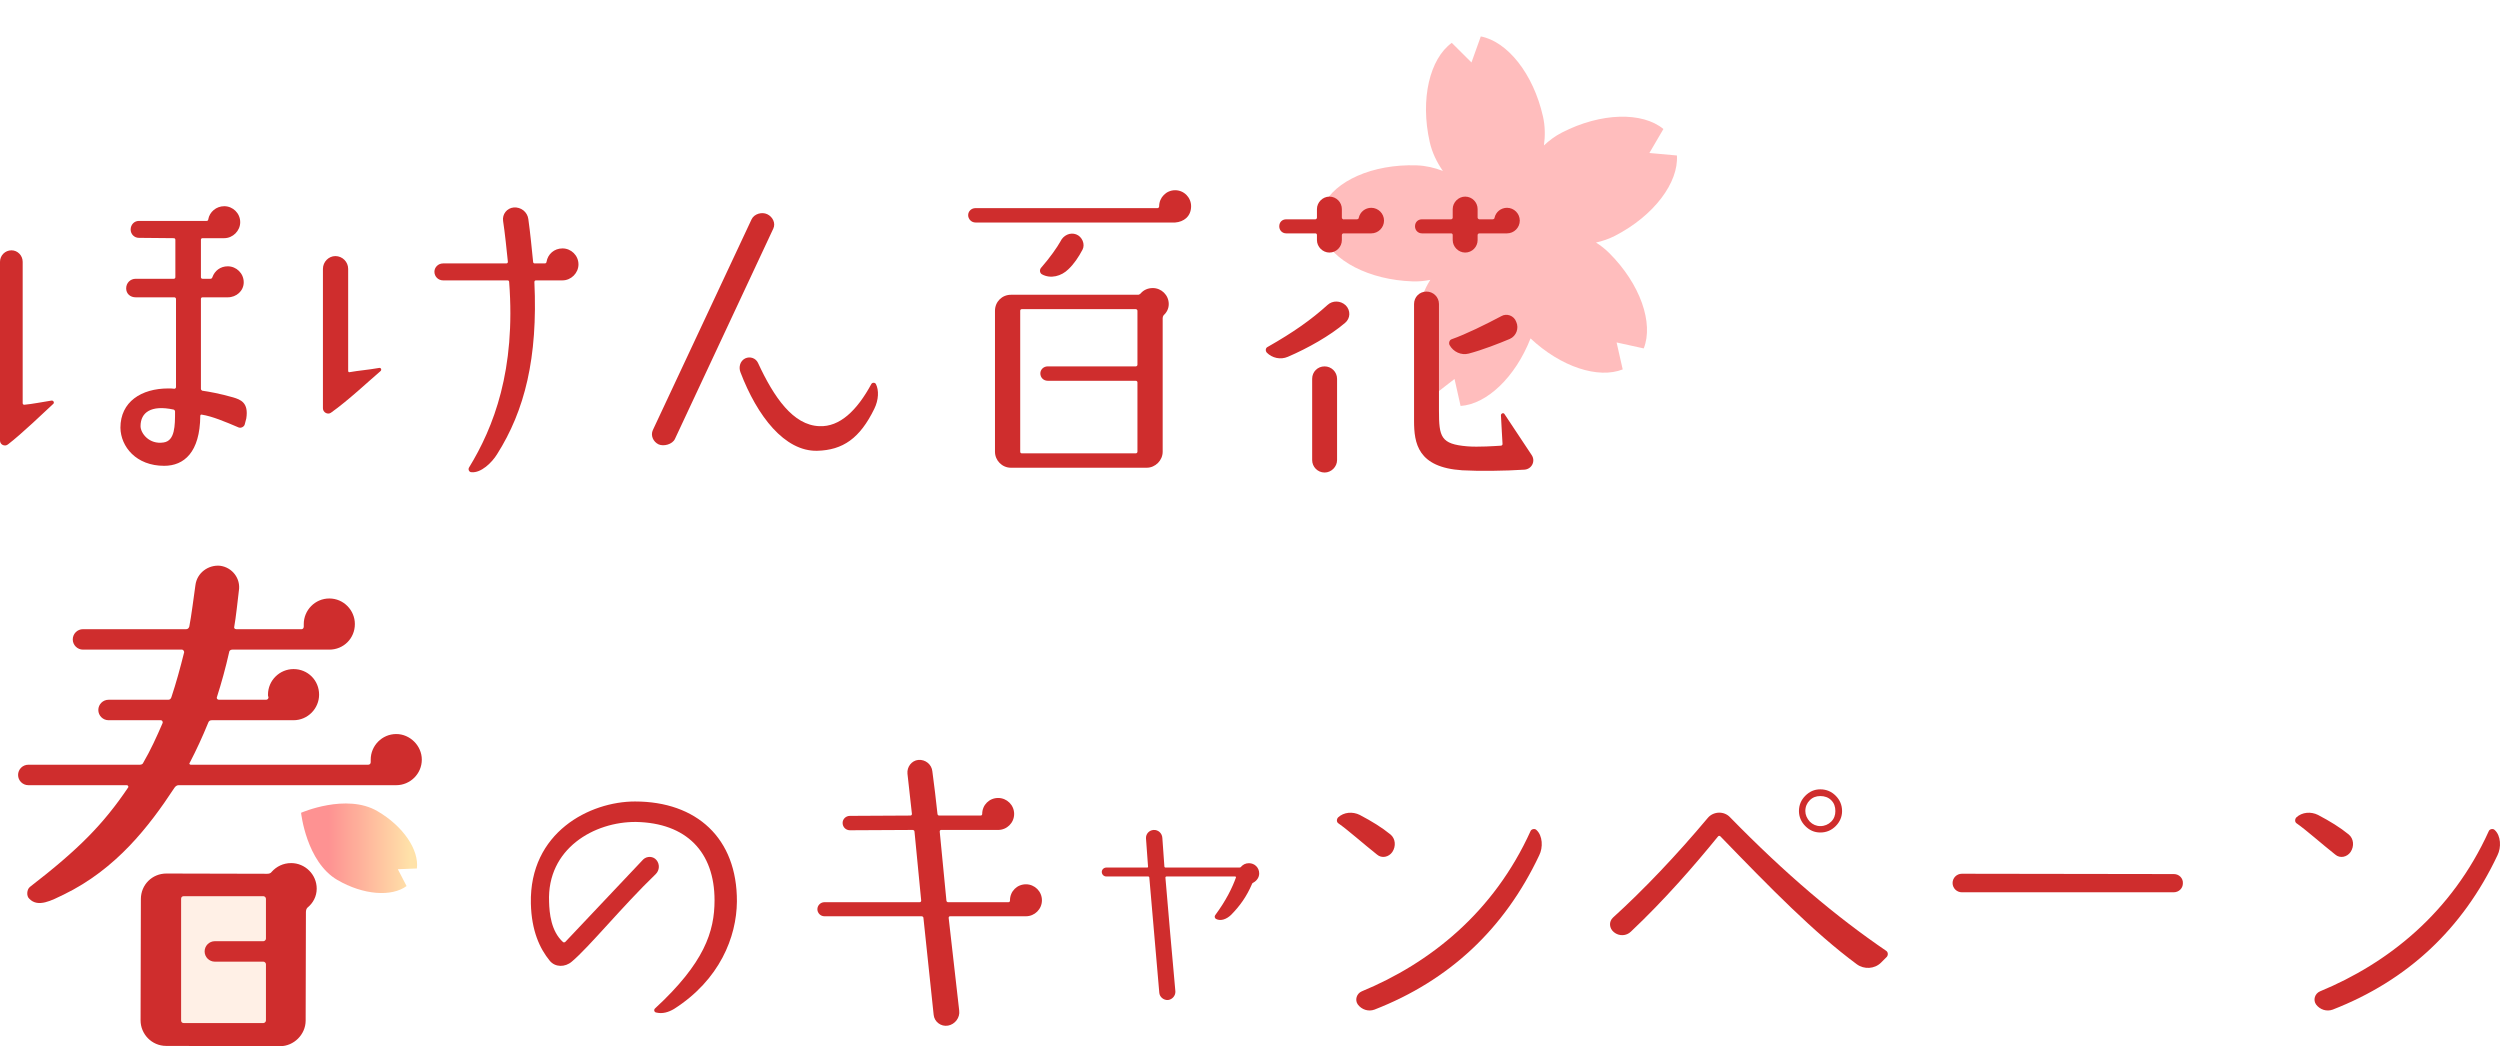
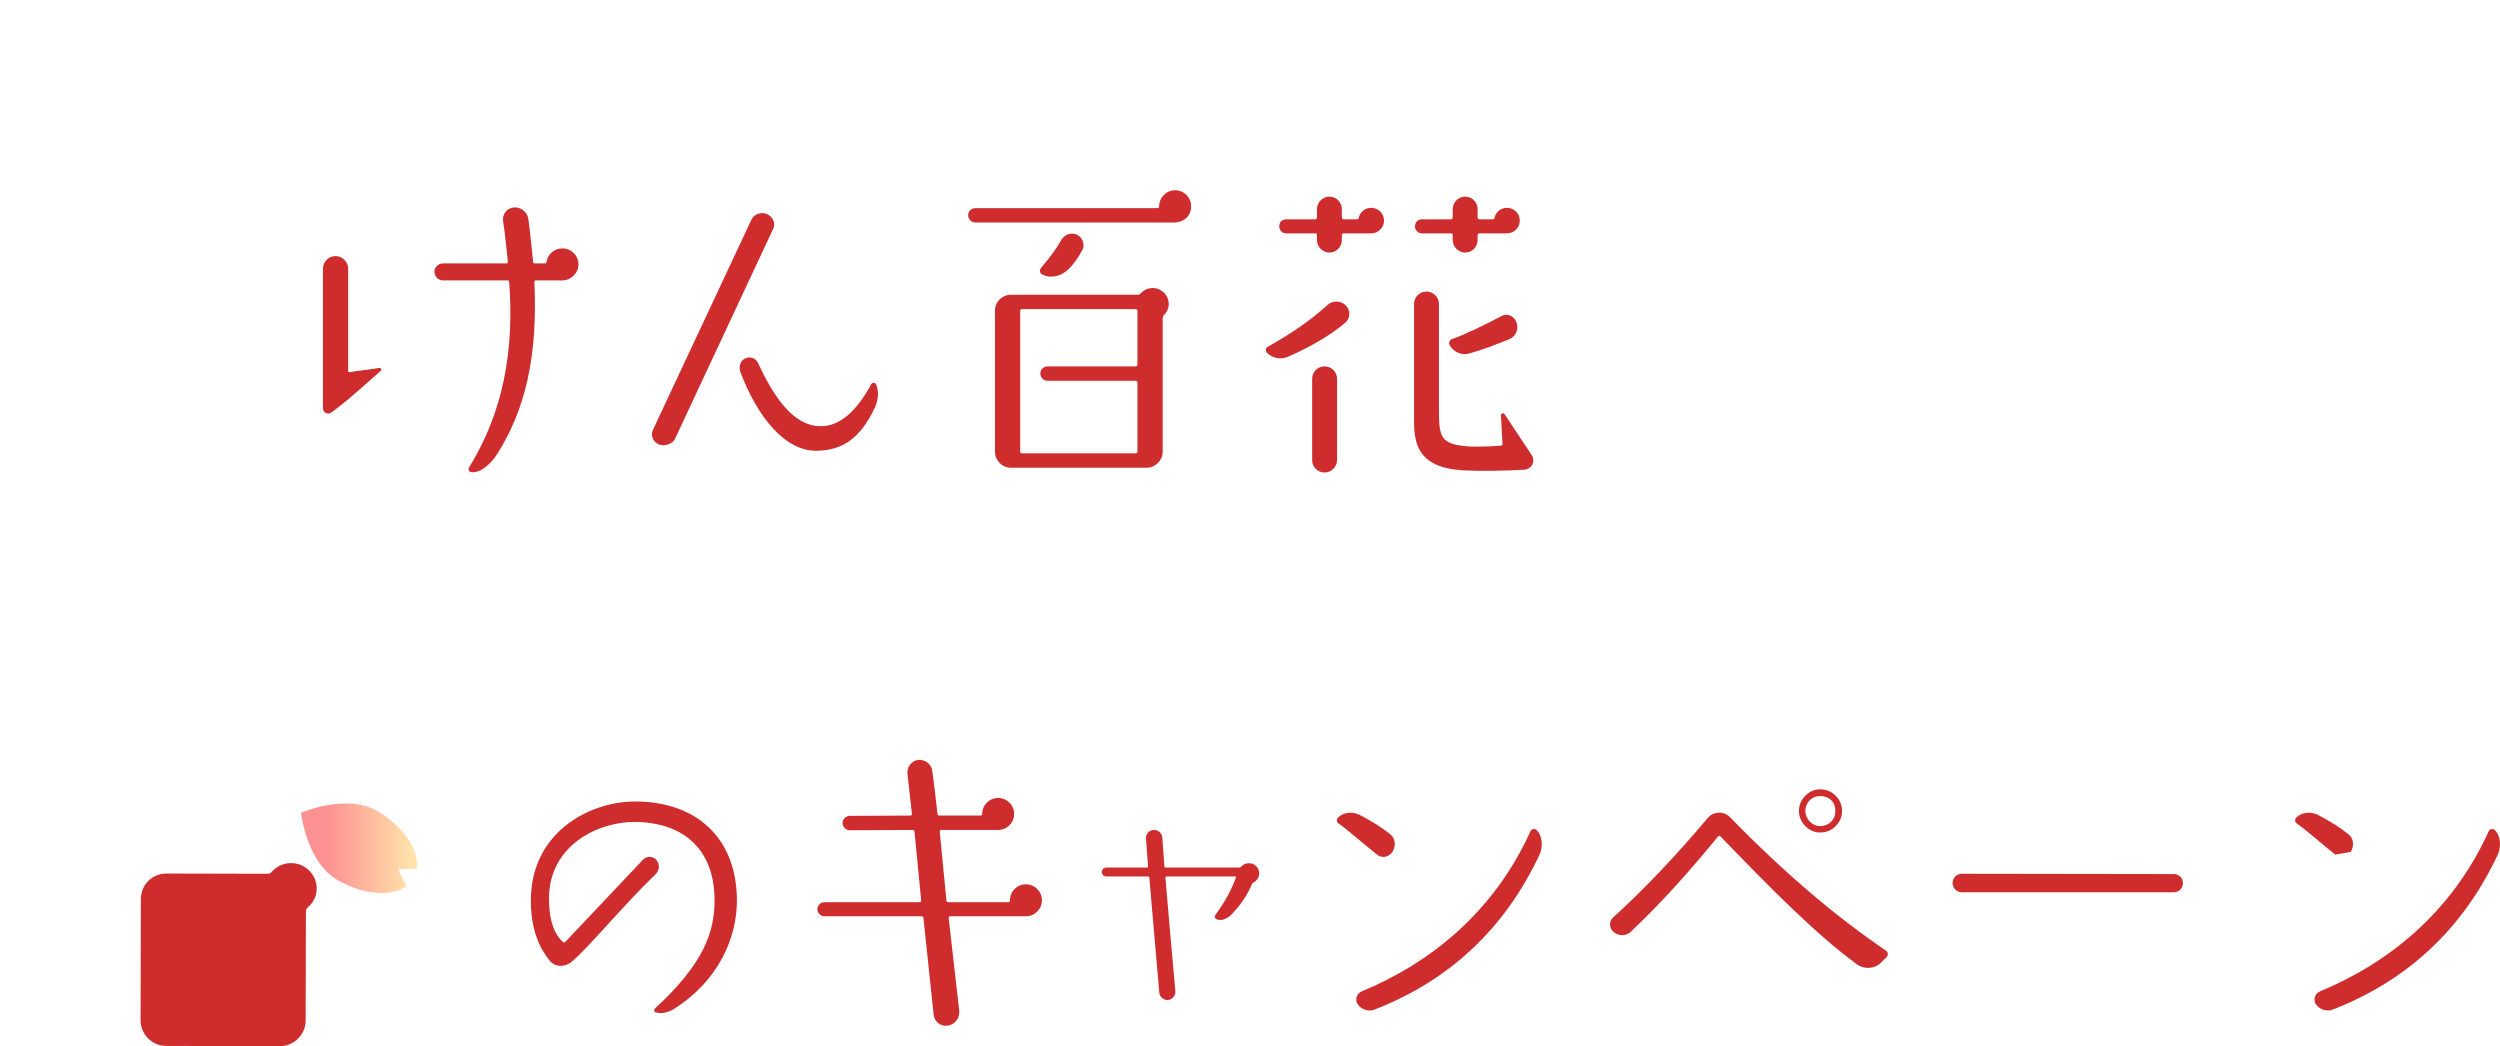
<svg xmlns="http://www.w3.org/2000/svg" width="736" height="308" viewBox="0 0 736 308" fill="none">
  <g filter="url(#filter0_f_112_76)">
-     <path fill-rule="evenodd" clip-rule="evenodd" d="M427.404 12.615C420.935 17.292 418.055 29.139 420.912 41.814C421.617 44.941 423.012 47.782 424.781 50.323C422.331 49.376 419.728 48.765 417.018 48.678C404.032 48.26 392.94 53.321 389.566 60.555L396.328 65.161L389.319 69.303C392.268 76.7 402.98 82.423 415.919 82.84C417.675 82.896 419.4 82.73 421.079 82.392C420.206 83.768 419.464 85.24 418.899 86.811C414.505 99.038 415.906 111.15 421.75 116.587L428.214 111.571L429.997 119.514C437.665 119.004 446.077 111.132 450.59 99.63C459.602 108.083 470.577 111.585 477.723 108.756L475.925 100.816L483.916 102.573C486.862 95.155 482.932 83.614 473.716 74.454C472.533 73.278 471.234 72.268 469.857 71.401C471.78 70.984 473.667 70.341 475.465 69.415C486.974 63.488 494.195 53.722 493.685 45.775L485.577 45.042L489.709 37.98C483.557 32.894 471.367 33.081 459.816 39.03C457.848 40.043 456.095 41.341 454.535 42.821C454.919 40.023 454.895 37.145 454.253 34.298C451.407 21.669 443.768 12.227 435.948 10.725L433.202 18.388L427.404 12.615Z" fill="#FFBDBD" />
-   </g>
+     </g>
  <g clip-path="url(#clip0_112_76)">
-     <path d="M6.677 77.084V118.687C6.677 118.97 6.866 119.158 7.148 119.158C9.404 118.97 12.696 118.311 15.141 117.933C15.705 117.839 16.081 118.499 15.705 118.875C13.166 121.228 6.3 127.817 2.351 130.829C1.411 131.582 0 130.923 0 129.699V77.084C0 75.201 1.505 73.694 3.385 73.694C5.172 73.694 6.677 75.201 6.677 77.084ZM72.035 124.994C71.847 125.653 70.907 126.124 70.248 125.84C66.299 124.146 62.442 122.546 59.433 122.076C59.151 121.981 58.963 122.171 58.963 122.452C58.869 133.182 54.167 137.136 48.336 137.136C40.061 137.136 35.546 131.488 35.452 125.935C35.452 118.311 41.565 114.358 49.559 114.358C50.123 114.358 50.687 114.358 51.345 114.452C51.533 114.452 51.816 114.264 51.816 113.981V88.002C51.816 87.72 51.533 87.532 51.345 87.532H39.966C38.367 87.532 37.145 86.497 37.145 84.897C37.145 83.296 38.367 82.072 39.966 82.072H51.157C51.439 82.072 51.627 81.885 51.627 81.601V70.589C51.627 70.307 51.439 70.119 51.157 70.119L40.906 70.024C39.496 70.024 38.462 68.895 38.462 67.577C38.462 66.165 39.496 65.035 40.906 65.035H60.844C61.126 65.035 61.314 64.847 61.314 64.565C61.69 62.4 63.665 60.706 66.016 60.706C68.555 60.706 70.718 62.777 70.718 65.412C70.718 67.953 68.555 70.118 66.016 70.118H59.621C59.339 70.118 59.151 70.306 59.151 70.588V81.6C59.151 81.884 59.339 82.071 59.621 82.071H61.972C62.254 82.071 62.442 81.884 62.536 81.6C63.195 79.718 64.887 78.401 67.05 78.401C69.589 78.401 71.752 80.472 71.752 83.107C71.752 85.648 69.589 87.531 67.05 87.531H59.621C59.339 87.531 59.151 87.719 59.151 88.001V114.451C59.151 114.733 59.339 114.922 59.527 115.017C61.502 115.299 64.699 115.863 68.65 116.993C70.812 117.652 73.257 118.5 72.505 123.206L72.035 124.994ZM51.534 121.134C51.534 120.852 51.252 120.57 51.064 120.57C44.482 119.158 41.377 121.416 41.377 125.464C41.377 127.535 43.916 130.923 48.149 130.264C51.534 129.793 51.534 125.276 51.534 121.134Z" fill="#CF2D2D" />
    <path d="M111.527 108.334C112.185 108.146 112.467 108.899 111.997 109.275C108.988 111.817 102.499 117.934 97.421 121.512C96.48 122.171 95.07 121.417 95.07 120.194V79.155C95.07 77.085 96.763 75.391 98.737 75.391C100.806 75.391 102.499 77.085 102.499 79.155V109.18C102.499 109.464 102.687 109.652 102.969 109.557C105.602 109.086 108.329 108.899 111.527 108.334ZM149.895 83.014C149.895 82.731 149.707 82.544 149.425 82.544H130.429C129.019 82.544 127.89 81.414 127.89 80.002C127.89 78.685 129.019 77.554 130.429 77.554H149.049C149.331 77.554 149.519 77.366 149.519 77.084C149.143 73.507 148.673 68.707 148.109 65.035C147.827 63.059 149.237 61.271 151.212 61.082C153.375 60.894 155.255 62.4 155.538 64.472C156.102 68.425 156.572 73.413 156.948 77.084C156.948 77.366 157.136 77.554 157.418 77.554H160.427C160.615 77.554 160.898 77.366 160.898 77.084C161.274 74.825 163.154 73.131 165.599 73.131C168.138 73.131 170.301 75.201 170.301 77.837C170.301 80.378 168.138 82.544 165.599 82.544H157.794C157.512 82.544 157.324 82.731 157.324 83.014C158.359 105.321 154.503 120.852 146.321 133.747C144.817 136.194 141.619 139.299 138.798 139.018C138.14 139.018 137.764 138.265 138.046 137.701C145.381 125.747 151.87 108.898 149.895 83.014Z" fill="#CF2D2D" />
    <path d="M227.663 67.295L198.698 129.23C197.946 130.83 195.407 131.488 193.901 130.83C192.303 130.077 191.456 128.194 192.209 126.594L221.267 64.566C222.02 62.966 224.277 62.307 225.875 63.06C227.474 63.813 228.415 65.695 227.663 67.295ZM257.38 120.381C253.148 129.04 248.163 132.523 240.547 132.712C231.048 132.9 222.961 122.641 217.977 109.557C217.413 108.051 217.883 106.263 219.388 105.51C220.798 104.851 222.491 105.415 223.149 106.826C227.851 116.992 233.493 125.182 241.205 125.464C247.223 125.746 252.302 120.852 256.534 113.039C256.816 112.569 257.568 112.569 257.85 113.039C258.79 114.827 258.696 117.745 257.38 120.381Z" fill="#CF2D2D" />
    <path d="M345.96 65.507H287.185C285.963 65.507 285.023 64.472 285.023 63.342C285.023 62.213 285.963 61.272 287.185 61.272H340.788C341.071 61.272 341.258 60.989 341.258 60.707C341.258 58.166 343.326 56.001 345.96 56.001C348.594 56.001 350.662 58.166 350.662 60.707C350.662 63.719 348.499 65.319 345.96 65.508V65.507ZM342.292 132.994C342.292 135.536 340.129 137.701 337.59 137.701H297.623C294.99 137.701 292.922 135.536 292.922 132.994V91.485C292.922 88.85 294.99 86.779 297.623 86.779H335.052C335.334 86.779 335.617 86.591 335.805 86.402C336.651 85.367 337.966 84.802 339.377 84.802C341.916 84.802 344.08 86.873 344.08 89.509C344.08 90.826 343.515 91.956 342.574 92.803C342.386 93.086 342.292 93.368 342.292 93.65V132.994ZM334.864 91.485C334.864 91.203 334.582 91.014 334.394 91.014H300.822C300.539 91.014 300.351 91.203 300.351 91.485V132.994C300.351 133.277 300.539 133.465 300.822 133.465H334.394C334.582 133.465 334.864 133.277 334.864 132.994V112.57C334.864 112.287 334.582 112.099 334.394 112.099H308.438C307.216 112.099 306.276 111.158 306.276 109.934C306.276 108.805 307.216 107.864 308.438 107.864H334.394C334.582 107.864 334.864 107.675 334.864 107.393V91.485ZM318.688 73.508C317.56 75.673 316.149 77.743 314.551 79.249C312.482 81.32 309.285 82.168 306.746 80.756C306.087 80.38 305.993 79.439 306.464 78.874C309.191 75.767 311.26 72.755 312.201 71.061C313.047 69.273 315.022 68.332 316.808 68.99C318.595 69.649 319.536 71.909 318.689 73.509L318.688 73.508Z" fill="#CF2D2D" />
    <path d="M379.151 105.04C376.988 105.981 374.543 105.416 372.944 103.815C372.474 103.251 372.568 102.404 373.226 102.121C380.844 97.791 386.017 94.12 390.812 89.791C392.317 88.379 394.668 88.473 396.172 89.885C397.677 91.392 397.583 93.745 395.985 95.062C391.565 98.827 385.075 102.498 379.151 105.04ZM387.708 70.684V69.178C387.708 68.895 387.52 68.707 387.238 68.707H378.68C377.458 68.707 376.611 67.766 376.611 66.636C376.611 65.413 377.458 64.566 378.68 64.566H387.238C387.52 64.566 387.708 64.283 387.708 64.095V61.554C387.708 59.578 389.401 57.883 391.376 57.883C393.445 57.883 395.043 59.578 395.043 61.554V64.095C395.043 64.283 395.325 64.566 395.513 64.566H399.463C399.745 64.566 400.027 64.378 400.027 64.095C400.403 62.401 401.908 61.178 403.694 61.178C405.763 61.178 407.456 62.872 407.456 64.942C407.456 67.013 405.763 68.707 403.694 68.707H395.513C395.325 68.707 395.043 68.895 395.043 69.178V70.684C395.043 72.661 393.445 74.354 391.376 74.354C389.4 74.354 387.708 72.66 387.708 70.684ZM393.633 111.534V135.441C393.633 137.418 391.94 139.112 389.966 139.112C387.897 139.112 386.299 137.417 386.299 135.441V111.534C386.299 109.464 387.897 107.864 389.966 107.864C391.941 107.864 393.633 109.464 393.633 111.534ZM416.297 89.509C416.297 87.439 417.896 85.839 419.964 85.839C421.94 85.839 423.632 87.439 423.632 89.509V120.946C423.632 128.665 424.196 130.736 431.908 131.394C435.199 131.678 440.371 131.3 441.877 131.207C442.159 131.207 442.347 130.924 442.347 130.736C442.252 129.7 442.065 125.183 441.877 122.265C441.877 121.7 442.629 121.418 442.911 121.888L450.905 133.937C452.127 135.725 450.999 138.078 448.836 138.267C443.099 138.643 435.388 138.738 430.498 138.455C417.332 137.608 416.297 130.454 416.297 123.866V89.509ZM435.011 61.553V64.094C435.011 64.282 435.293 64.565 435.481 64.565H439.431C439.714 64.565 439.996 64.377 439.996 64.094C440.371 62.4 441.877 61.177 443.663 61.177C445.732 61.177 447.425 62.871 447.425 64.941C447.425 67.012 445.732 68.706 443.663 68.706H435.481C435.293 68.706 435.011 68.894 435.011 69.177V70.683C435.011 72.66 433.413 74.353 431.344 74.353C429.369 74.353 427.677 72.659 427.677 70.683V69.177C427.677 68.894 427.489 68.706 427.207 68.706H418.649C417.426 68.706 416.58 67.765 416.58 66.635C416.58 65.412 417.426 64.565 418.649 64.565H427.207C427.489 64.565 427.677 64.282 427.677 64.094V61.553C427.677 59.577 429.37 57.882 431.344 57.882C433.413 57.882 435.011 59.577 435.011 61.553ZM441.97 93.085C443.568 92.144 445.732 92.897 446.389 94.779C447.236 96.662 446.389 98.92 444.509 99.768C441.406 101.086 436.328 103.063 432.378 104.099C430.214 104.663 427.863 103.628 426.735 101.558C426.453 100.899 426.735 100.051 427.393 99.862C431.438 98.451 437.55 95.438 441.97 93.085Z" fill="#CF2D2D" />
-     <path d="M116.662 231.16H52.567C52.115 231.16 51.664 231.461 51.363 231.913C43.84 243.358 34.211 255.858 18.713 263.387C15.253 265.044 11.19 267.303 8.632 264.591C7.73 263.838 7.88 261.881 8.783 261.128C23.227 249.984 30.45 242.604 37.672 231.912C37.972 231.612 37.672 231.159 37.371 231.159H8.332C6.677 231.159 5.322 229.805 5.322 228.147C5.322 226.49 6.677 225.135 8.332 225.135H41.131C41.583 225.135 42.034 224.986 42.184 224.533C44.291 220.919 46.096 217.003 47.902 212.787C47.902 212.336 47.751 212.034 47.3 212.034H31.953C30.298 212.034 28.944 210.679 28.944 209.022C28.944 207.366 30.298 206.01 31.953 206.01H49.557C50.008 206.01 50.309 205.71 50.459 205.257C51.814 201.191 53.017 196.824 54.221 192.005C54.221 191.704 53.92 191.252 53.619 191.252H24.43C22.774 191.252 21.42 189.897 21.42 188.241C21.42 186.584 22.774 185.229 24.43 185.229H54.823C55.274 185.229 55.575 184.928 55.725 184.476C56.327 181.464 57.08 175.439 57.531 172.277C57.982 168.663 61.292 166.253 64.753 166.555C68.364 167.006 70.922 170.319 70.32 173.934C70.019 176.494 69.417 182.066 68.966 184.476C68.815 184.927 69.116 185.229 69.567 185.229H88.826C89.127 185.229 89.428 184.928 89.428 184.476V183.722C89.428 179.657 92.738 176.192 96.951 176.192C101.163 176.192 104.473 179.657 104.473 183.722C104.473 187.938 101.163 191.252 96.951 191.252H68.363C67.912 191.252 67.46 191.553 67.46 192.005C66.407 196.674 65.203 201.041 63.849 205.257C63.699 205.559 64 206.01 64.451 206.01H78.293C78.744 206.01 79.045 205.71 79.045 205.257C78.895 204.956 78.895 204.806 78.895 204.504C78.895 200.288 82.355 196.975 86.418 196.975C90.63 196.975 93.941 200.288 93.941 204.504C93.941 208.57 90.63 212.034 86.418 212.034H62.344C61.742 212.034 61.441 212.335 61.291 212.787C59.635 216.853 57.83 220.768 55.874 224.533C55.573 224.834 55.874 225.135 56.175 225.135H108.384C108.836 225.135 109.137 224.835 109.137 224.382V223.629C109.137 219.564 112.447 216.1 116.66 216.1C120.722 216.1 124.182 219.564 124.182 223.629C124.182 227.846 120.722 231.159 116.66 231.159L116.662 231.16Z" fill="#CF2D2D" />
    <path d="M93.238 261.643C93.233 263.901 92.175 265.857 90.517 267.209C90.215 267.509 90.064 267.961 90.062 268.562L89.984 300.488C89.973 304.554 86.504 308.009 82.442 307.999L48.889 307.916C44.676 307.906 41.375 304.435 41.385 300.368L41.472 264.677C41.483 260.461 44.801 257.156 49.014 257.166L78.655 257.239C79.257 257.24 79.708 257.091 80.011 256.64C81.369 255.137 83.328 254.087 85.735 254.093C89.797 254.103 93.249 257.425 93.239 261.642L93.238 261.643Z" fill="#CF2D2D" />
-     <path d="M78.295 264.591C78.295 264.14 77.844 263.838 77.543 263.838H54.071C53.62 263.838 53.319 264.139 53.319 264.591V300.433C53.319 300.885 53.62 301.186 54.071 301.186H77.543C77.844 301.186 78.295 300.885 78.295 300.433V283.867C78.295 283.416 77.844 283.114 77.543 283.114H63.249C61.594 283.114 60.24 281.76 60.24 280.102C60.24 278.445 61.594 277.09 63.249 277.09H77.543C77.844 277.09 78.295 276.79 78.295 276.337V264.591Z" fill="#FFF0E6" />
    <path d="M210.361 265.042C210.361 250.829 202.086 242.264 187.228 241.982C175.002 241.887 160.99 249.795 161.648 265.513C161.742 268.808 162.212 274.173 165.786 277.374C165.974 277.468 166.256 277.468 166.444 277.278L189.389 252.994C190.518 251.958 192.305 252.053 193.246 253.182C194.28 254.406 194.186 256.194 193.058 257.323C183.277 266.736 173.403 278.878 168.325 283.113C166.35 284.808 163.435 284.808 161.836 282.831C158.921 279.254 156.476 274.077 156.288 265.982C155.818 244.993 173.685 235.957 186.945 235.957C205.001 235.957 217.039 246.687 216.945 265.419C216.851 275.867 211.867 288.48 198.419 297.045C196.82 297.987 195.033 298.551 193.153 298.081C192.589 297.987 192.4 297.234 192.871 296.857C207.353 283.491 210.362 274.267 210.362 265.042H210.361Z" fill="#CF2D2D" />
    <path d="M271.859 270.22C271.859 269.936 271.576 269.749 271.294 269.749H242.706C241.577 269.749 240.637 268.808 240.637 267.678C240.637 266.549 241.577 265.608 242.706 265.608H270.73C271.012 265.608 271.2 265.419 271.2 265.137L269.225 244.805C269.225 244.523 268.943 244.335 268.66 244.335L250.228 244.429C249.005 244.429 248.065 243.488 248.065 242.264C248.065 241.135 249.005 240.194 250.228 240.194L268.001 240.099C268.283 240.099 268.471 239.911 268.471 239.629C268.001 235.676 267.625 231.723 267.155 227.768C266.967 225.791 268.377 223.909 270.352 223.721C272.421 223.533 274.302 225.038 274.49 227.11C275.054 231.157 275.524 235.393 275.994 239.629C275.994 239.911 276.276 240.099 276.464 240.099H288.69C288.972 240.099 289.16 239.911 289.16 239.629C289.16 236.993 291.229 234.922 293.862 234.922C296.401 234.922 298.564 236.993 298.564 239.629C298.564 242.265 296.401 244.335 293.862 244.335H277.029C276.841 244.335 276.653 244.523 276.653 244.805L278.627 265.137C278.627 265.419 278.909 265.608 279.097 265.608H296.871C297.153 265.608 297.341 265.419 297.341 265.137V265.042C297.341 262.407 299.41 260.336 302.043 260.336C304.582 260.336 306.745 262.407 306.745 265.042C306.745 267.677 304.582 269.749 302.043 269.749H279.662C279.474 269.749 279.285 269.936 279.285 270.22L282.389 297.516C282.671 299.586 281.166 301.563 279.097 301.94C277.029 302.315 275.054 300.81 274.866 298.74L271.857 270.22H271.859Z" fill="#CF2D2D" />
    <path d="M370.707 257.137C370.707 258.342 369.955 259.32 368.977 259.848C368.826 259.923 368.676 259.998 368.6 260.224C367.021 263.914 364.989 266.775 362.356 269.41C361.153 270.54 359.423 271.292 357.992 270.54C357.617 270.314 357.466 269.787 357.767 269.41C361.001 265.043 362.807 261.278 363.86 258.342C363.935 258.191 363.785 258.04 363.634 258.04H343.397C343.247 258.04 343.097 258.191 343.097 258.342C344 268.808 344.978 280.555 346.031 291.849C346.106 293.129 345.128 294.259 343.849 294.409C342.57 294.484 341.366 293.506 341.292 292.227L338.358 258.343C338.358 258.192 338.207 258.041 338.057 258.041H325.719C324.967 258.041 324.365 257.439 324.365 256.686C324.365 256.008 324.967 255.407 325.719 255.407H337.755C337.905 255.407 338.056 255.256 337.981 255.106L337.38 246.823C337.304 245.543 338.281 244.413 339.636 244.338C340.99 244.262 342.119 245.316 342.194 246.672L342.796 255.105C342.796 255.255 342.947 255.406 343.097 255.406H364.913C365.064 255.406 365.289 255.331 365.365 255.18C365.966 254.503 366.718 254.126 367.696 254.126C369.351 254.126 370.705 255.406 370.705 257.138L370.707 257.137Z" fill="#CF2D2D" />
    <path d="M405.387 251.582C401.344 248.382 396.924 244.428 394.103 242.452C393.445 242.076 393.445 241.229 393.915 240.664C395.607 239.064 398.24 238.876 400.309 239.911C403.883 241.794 406.798 243.582 409.338 245.653C410.843 246.877 411.031 249.136 409.903 250.83C408.867 252.337 406.799 252.807 405.388 251.583L405.387 251.582ZM450.622 244.616C450.904 244.051 451.844 243.863 452.315 244.334C454.195 246.028 454.29 249.51 453.161 251.769C442.91 273.513 426.641 288.666 404.635 297.232C402.848 297.891 400.873 297.232 399.745 295.726C398.805 294.408 399.369 292.526 400.873 291.866C420.904 283.583 439.713 268.711 450.621 244.615L450.622 244.616Z" fill="#CF2D2D" />
    <path d="M555.284 279.914C555.848 280.289 555.941 281.137 555.471 281.701L553.778 283.396C551.897 285.279 548.794 285.467 546.63 283.867C534.03 274.548 521.334 261.559 506.475 246.216C506.287 246.028 506.005 246.028 505.817 246.216C498.763 254.875 490.112 264.854 480.143 274.266C478.827 275.583 476.664 275.678 475.159 274.454C473.748 273.325 473.561 271.348 474.877 270.124C483.716 262.123 493.497 251.863 502.807 240.757C504.406 238.874 507.509 238.687 509.295 240.569C525.753 257.416 540.517 269.842 555.282 279.914H555.284ZM540.425 234.263C541.648 235.487 542.307 236.992 542.307 238.781C542.307 240.475 541.648 241.981 540.425 243.204C539.203 244.428 537.699 245.087 535.911 245.087C534.124 245.087 532.714 244.428 531.492 243.204C530.269 241.981 529.611 240.475 529.611 238.781C529.611 236.993 530.269 235.487 531.492 234.263C532.714 233.039 534.125 232.38 535.911 232.38C537.698 232.38 539.203 233.039 540.425 234.263ZM540.331 238.781C540.331 237.463 539.955 236.428 539.108 235.581C538.262 234.735 537.133 234.357 535.911 234.357C534.69 234.357 533.654 234.734 532.807 235.581C531.962 236.428 531.492 237.463 531.492 238.781C531.492 239.91 531.962 240.946 532.807 241.887C533.653 242.734 534.689 243.204 535.911 243.204C537.134 243.204 538.262 242.734 539.108 241.887C539.955 241.04 540.331 240.004 540.331 238.781Z" fill="#CF2D2D" />
    <path d="M642.642 260.054C642.642 261.56 641.419 262.689 639.915 262.689H577.566C576.061 262.689 574.839 261.465 574.839 259.96C574.839 258.454 576.062 257.231 577.566 257.231L640.009 257.325C641.514 257.325 642.736 258.549 642.642 260.055V260.054Z" fill="#CF2D2D" />
-     <path d="M687.494 251.582C683.45 248.382 679.03 244.428 676.209 242.452C675.551 242.076 675.551 241.229 676.021 240.664C677.714 239.064 680.347 238.876 682.416 239.911C685.99 241.794 688.904 243.582 691.444 245.653C692.95 246.877 693.138 249.136 692.009 250.83C690.974 252.337 688.905 252.807 687.495 251.583L687.494 251.582ZM732.729 244.616C733.011 244.051 733.951 243.863 734.421 244.334C736.302 246.028 736.397 249.51 735.267 251.769C725.017 273.513 708.748 288.666 686.741 297.232C684.955 297.891 682.98 297.232 681.852 295.726C680.911 294.408 681.475 292.526 682.98 291.866C703.01 283.583 721.819 268.711 732.728 244.615L732.729 244.616Z" fill="#CF2D2D" />
+     <path d="M687.494 251.582C683.45 248.382 679.03 244.428 676.209 242.452C675.551 242.076 675.551 241.229 676.021 240.664C677.714 239.064 680.347 238.876 682.416 239.911C685.99 241.794 688.904 243.582 691.444 245.653C692.95 246.877 693.138 249.136 692.009 250.83L687.494 251.582ZM732.729 244.616C733.011 244.051 733.951 243.863 734.421 244.334C736.302 246.028 736.397 249.51 735.267 251.769C725.017 273.513 708.748 288.666 686.741 297.232C684.955 297.891 682.98 297.232 681.852 295.726C680.911 294.408 681.475 292.526 682.98 291.866C703.01 283.583 721.819 268.711 732.728 244.615L732.729 244.616Z" fill="#CF2D2D" />
    <path fill-rule="evenodd" clip-rule="evenodd" d="M122.73 255.68C123.397 250.245 118.789 243.267 111.091 238.788C101.94 233.464 88.635 239.282 88.635 239.282C88.635 239.282 90.167 253.734 99.318 259.058C106.989 263.521 115.293 264.088 119.695 260.857L117.126 255.9L122.73 255.68Z" fill="url(#paint0_linear_112_76)" />
  </g>
  <defs>
    <filter id="filter0_f_112_76" x="385.319" y="6.725" width="112.391" height="116.789" filterUnits="userSpaceOnUse" color-interpolation-filters="sRGB">
      <feFlood flood-opacity="0" result="BackgroundImageFix" />
      <feBlend mode="normal" in="SourceGraphic" in2="BackgroundImageFix" result="shape" />
      <feGaussianBlur stdDeviation="2" result="effect1_foregroundBlur_112_76" />
    </filter>
    <linearGradient id="paint0_linear_112_76" x1="88.635" y1="249.727" x2="122.793" y2="249.727" gradientUnits="userSpaceOnUse">
      <stop offset="0.234" stop-color="#FE9292" />
      <stop offset="0.944" stop-color="#FFE2A9" />
    </linearGradient>
    <clipPath id="clip0_112_76">
      <rect width="736" height="252" fill="white" transform="translate(0 56)" />
    </clipPath>
  </defs>
</svg>